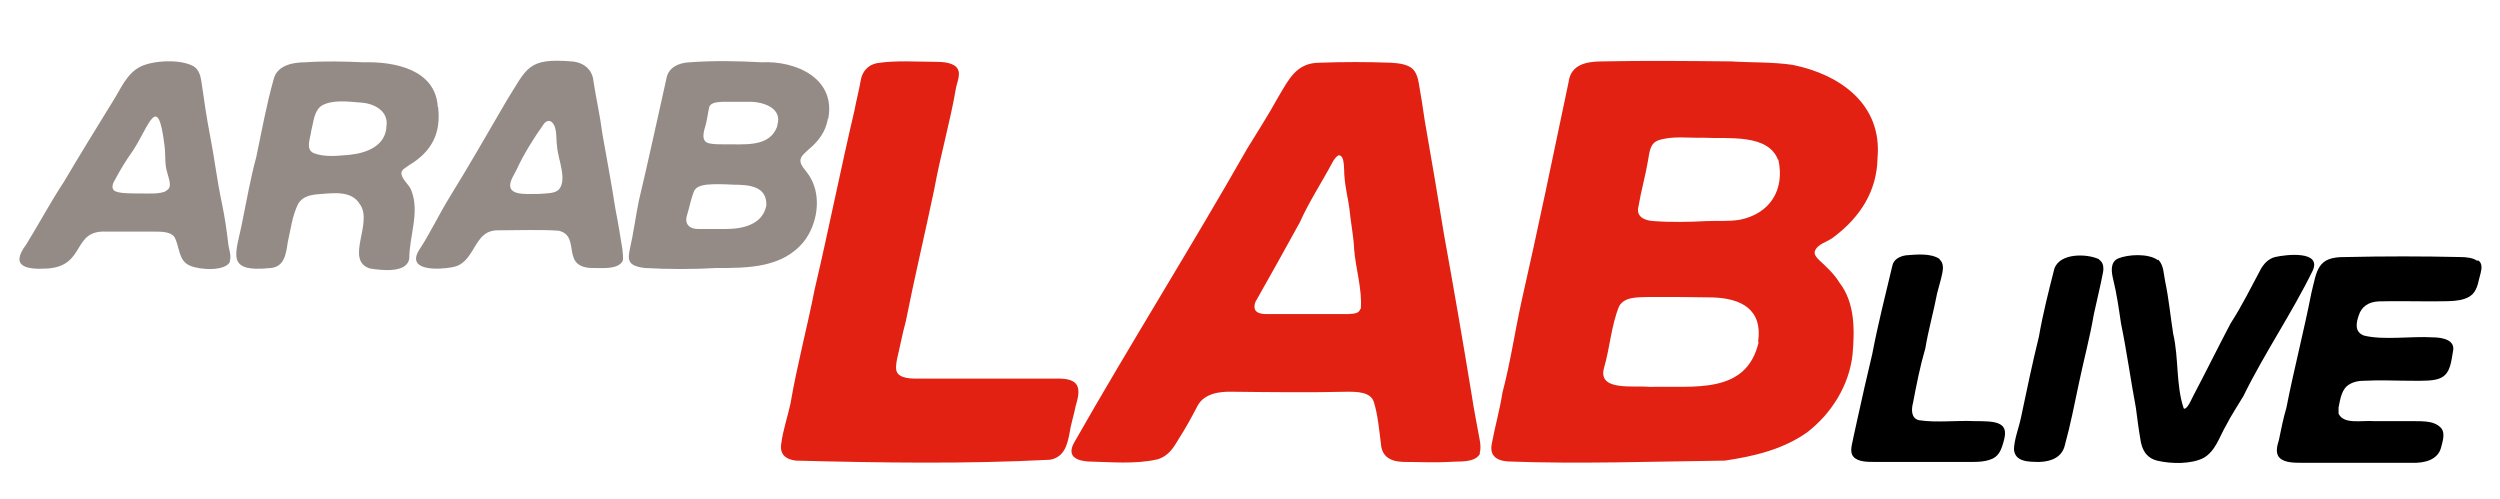
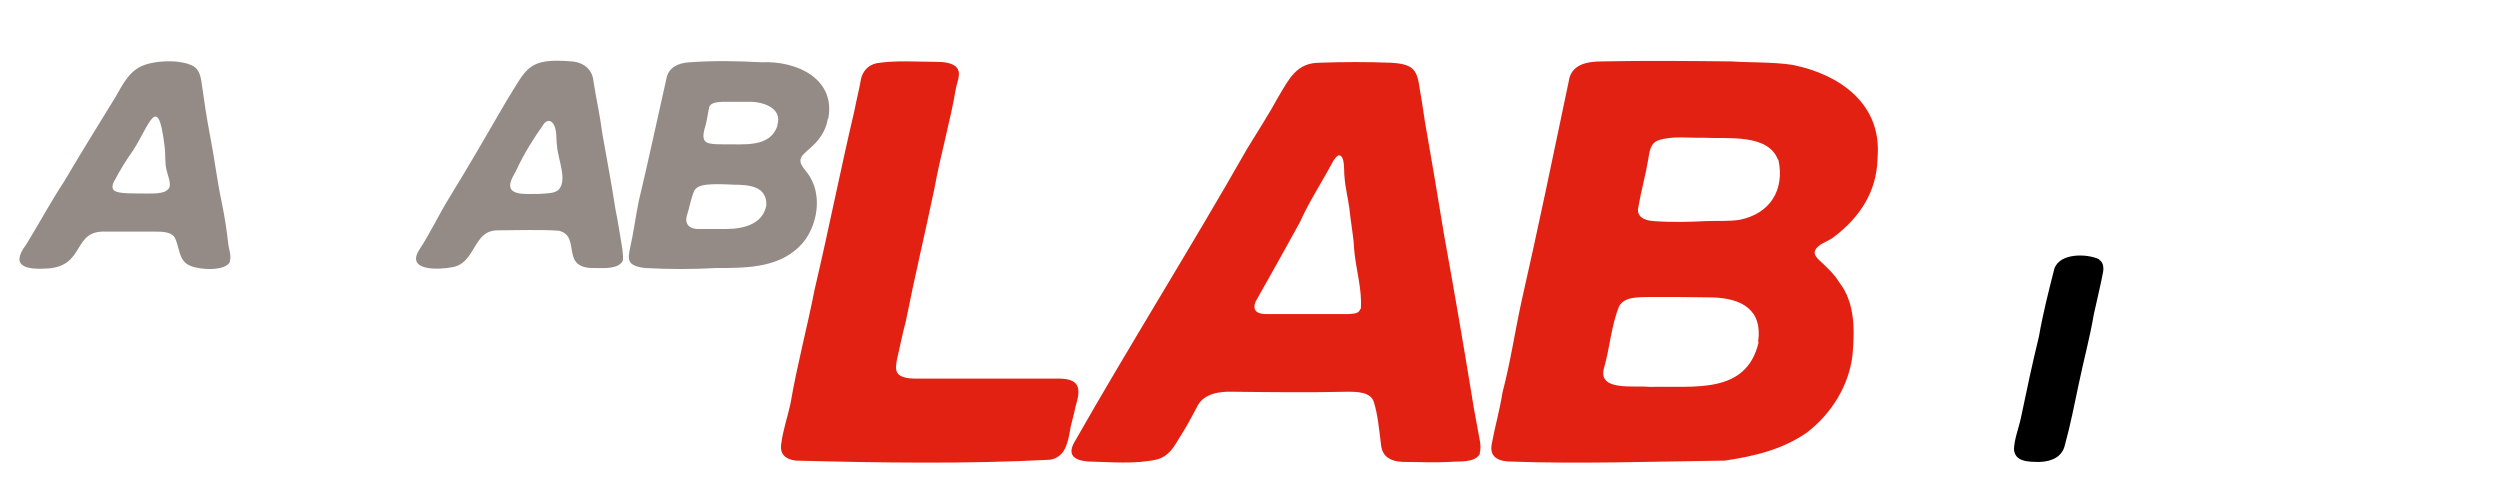
<svg xmlns="http://www.w3.org/2000/svg" id="Ebene_1" version="1.1" viewBox="0 0 569.9 113.8">
  <defs>
    <style> .st0 { fill: #948a86; } .st1 { fill: #e22112; } </style>
  </defs>
  <path class="st1" d="M217.9,15.2c1.4,1.3.3,3.3,0,5-1.3,7.6-3.5,15.1-4.9,22.8-2.1,10.1-4.5,20.1-6.5,30.2-.8,2.9-1.3,5.7-2,8.6-.2,1.1-.5,2.6.2,3.4,1.2,1.3,3.9,1.1,5.7,1.1,10.2,0,20.5,0,30.8,0,4.9,0,5.3,2.1,4,6.3-.4,2.1-1.1,4.1-1.4,6.2-.5,2.6-1.2,5.4-4.4,6-19.2,1-38.7.7-58,.2-2.4-.3-3.7-1.5-3.3-3.9.4-3.1,1.4-5.9,2.1-9.1,1.5-8.8,3.8-17.3,5.5-26,3.2-13.6,5.9-27.3,9.1-40.9.4-2.2,1-4.4,1.4-6.7.3-2,1.6-3.6,3.7-4,4.5-.7,9.2-.3,13.7-.3,1.4,0,3.2.2,4.2,1h0Z" />
-   <path d="M565,59.4c.8.6.8,1.6.5,2.8-.5,1.6-.6,3.6-1.9,4.9-2.1,1.9-5.7,1.5-9.3,1.6-4,0-8-.1-12,0-2.5.1-4,1.3-4.6,3.2-.6,1.7-1,3.8,1.2,4.6,4.4,1.1,10.8.1,15.6.4,2.5,0,5.2.7,4.7,3.1-.4,2.1-.5,5-2.7,6.1-1.5.8-4.1.7-6.6.7-3.7,0-7.4-.2-11,0-1.2,0-2.3.2-3.3.8-1.8,1-2.1,3.3-2.5,5.3,0,.5,0,1,0,1.4,1.2,2.5,5.1,1.5,8.1,1.7,2.3,0,4.7,0,7,0,3.3.1,6.5-.4,8.3,1.6.9,1.1.4,2.8,0,4.3-.7,3-3.9,3.7-6.7,3.6-8.4,0-16.7,0-25.1,0-1.6,0-3.9,0-5-1.1-1.1-1-.6-2.8-.2-4.1.5-2.4,1-5,1.7-7.3,1.7-8.7,4-17.5,5.7-26.2,1.3-5.2,1.3-8.3,7.7-8.2,8.8-.2,17.6-.2,26.4,0,1.2,0,2.8.2,3.6.8h0Z" />
-   <path d="M492,59.2c1.3,1.3,1.2,3.3,1.6,5.1.8,3.8,1.2,8,1.8,11.8,1.3,5.5.6,11.7,2.4,17,.2.2.5,0,.9-.5.5-.7.9-1.6,1.3-2.4,2.9-5.5,5.6-11,8.5-16.5,2.6-4,4.8-8.5,6.9-12.4.7-1.2,1.7-2.3,3.2-2.7,2.6-.6,10.7-1.5,8.6,3.1-4.8,9.8-11,18.8-15.8,28.6-1.3,2.2-2.8,4.4-3.9,6.6-1.6,2.7-2.4,5.9-5.2,7.5-2.7,1.4-7.3,1.4-10.6.6-2.6-.7-3.5-2.7-3.8-5-.4-2.3-.7-4.7-1-7-1.2-6.4-2.1-13-3.4-19.3-.5-3.4-1-6.9-1.8-10.1-.4-1.7-.7-3.9,1.2-4.7,2.2-.9,6.8-1.2,9,.4h0Z" />
-   <path d="M442.2,59.2c.8.7.8,1.9.6,2.9-.3,1.6-.8,3.1-1.2,4.7-.8,4.2-2,8.4-2.7,12.6-1.2,4.1-2,8.2-2.8,12.4-.4,1.5-.5,3.6,1.4,4,4.1.6,8.4,0,12.7.2,2.1,0,4.5,0,5.7.7,1.5.8,1.3,2.4.8,4.1-.5,1.8-1.1,3.4-3.1,4-1.1.4-2.5.5-3.7.5-7.5,0-15.1,0-22.6,0-1.6,0-3.8,0-4.8-1.2-1-1.2-.2-3,0-4.4.3-1.3.6-2.7.9-4.1,1.1-5,2.2-9.9,3.4-14.9,1.3-6.8,3-13.5,4.6-20.2.3-1.4,1.7-2.1,3.1-2.3,2.5-.2,5.6-.5,7.6.8h0Z" />
  <path d="M478.5,59.2c1,.6,1.1,1.8.9,2.9-.6,3.2-1.4,6.3-2.1,9.6-.9,5.3-2.3,10.4-3.4,15.7-1,4.7-1.9,9.4-3.2,14.1-.6,2.6-2.9,3.7-5.7,3.8-2.6,0-5.7,0-5.9-2.9.1-2.4,1.1-4.8,1.6-7.2,1.3-6.2,2.6-12.4,4.1-18.5.9-5.2,2.2-10.3,3.5-15.4,1.2-3.7,7.5-3.5,10.2-2.2h.1Z" />
  <path class="st1" d="M428,36c1.1-12.2-8.5-19-19.3-21.2-4.6-.7-9.4-.5-14-.8-9.8-.1-19.7-.2-29.5,0-3.5,0-7.1.7-7.6,4.6-3.5,16.7-7,33.6-10.8,50.3-1.5,6.9-2.5,13.8-4.3,20.6-.6,3.9-1.7,7.7-2.4,11.5-.6,2.7.8,4,3.7,4.2,16.4.6,33,0,49.4-.2,6.7-1,13.1-2.5,18.7-6.4,5.6-4.3,9.6-10.7,10.4-17.7.5-5.6.6-11.9-3-16.5-1.2-2-3-3.6-4.7-5.2-.5-.5-1.1-1.2-.9-1.9.6-1.8,3-2.1,4.5-3.4,5.9-4.5,9.6-10.3,9.8-17.7v-.2ZM400.9,78c-2.8,12.1-14.9,9.9-24.8,10.2-3.8-.4-12.1,1.1-10.4-4.5,1.3-4.5,1.6-9.5,3.4-13.9,1.3-2.3,4.6-2,7-2.1,4.8,0,9.6,0,14.3.1,6.5.2,11.4,2.7,10.4,10v.2ZM405.4,36.4c1.5,6.9-1.9,12.3-8.8,13.7-2.4.4-5.1.2-7.6.3-3.9.2-8,.3-12,0-2.1-.1-4.1-1-3.5-3.3.6-3.6,1.6-7,2.2-10.6.3-1.7.4-3.8,2.3-4.5,3.2-1.1,7-.5,10.3-.6,5.5.3,14.7-1,17,5h0Z" />
  <path class="st1" d="M337.3,103.3c.3-.9.2-2.1,0-3.1-.6-3.4-1.3-6.7-1.8-10.1-2-12.2-4.1-24.4-6.3-36.5-1.4-8.7-2.9-17.4-4.4-26-.4-2.9-.9-5.9-1.4-8.8-.2-1.2-.6-2.4-1.5-3.2-1.2-1-3.2-1.2-4.8-1.3-5.4-.2-10.9-.2-16.3,0-5.3,0-7,3.8-9.4,7.8-2.2,4-4.7,7.9-7.1,11.8-12.8,22.5-26.7,44.6-39.5,67.1-1.4,2.7,0,3.9,3.1,4.2,5.2.1,10.8.7,16-.5,2.6-.8,3.7-2.8,4.9-4.8,1.6-2.5,2.9-4.9,4.2-7.4,1.5-2.8,5-3.3,8-3.2,8.7.1,17.4.2,26.1,0,2.2,0,5.4,0,6.1,2.4.9,2.9,1.2,6.4,1.6,9.5.2,2.7,1.9,4,5.1,4.1,3.5,0,7,.2,10.5,0,2.3-.2,5.8.3,7-1.9h0ZM310.1,70.4c-.3,1.2-1.7,1.1-2.8,1.2-4.6,0-14.5,0-18.6,0-1.9,0-3.3-.6-2.5-2.8,3.4-6,6.8-12.1,10.1-18.1,2.1-4.7,5-9.1,7.4-13.6.3-.6,1-1.6,1.5-1.7,1.5,0,1.1,3.8,1.3,5,.2,2.6.8,4.8,1.1,7.1.3,3.1,1,6.6,1.1,9.4.3,4.1,1.9,9.2,1.5,13.6h0Z" />
  <path class="st0" d="M188.8,27.1c1.8-9.2-7.3-13.3-15.2-12.9-5.4-.3-10.9-.4-16.4,0-2.5.1-4.9,1.2-5.3,3.8-2.1,9.3-4.1,18.7-6.3,27.9-.7,3.5-1.2,7.3-2,10.8-.2,1-.5,2.3.1,3.1.5.8,2.2,1.2,3.4,1.3,5.3.3,10.8.3,16.2,0,7.2,0,15.1,0,20-6.1,3-3.9,4-10,1.5-14.4-.9-1.7-2.6-2.9-2.3-4.3.2-.9,1.2-1.6,1.9-2.3,2.2-1.8,3.8-4,4.3-6.8v-.2ZM174.7,46.8c-.8,4.3-5.2,5.4-9.2,5.4-2.1,0-4.3,0-6.4,0-1.9,0-3.1-1.1-2.5-3.1.6-1.9.9-3.9,1.7-5.7.6-.9,1.5-1.1,2.7-1.3,2-.2,4.2-.1,6.2,0,3.7,0,7.5.4,7.5,4.5v.2ZM177.2,28.7c-1.7,5.1-7.8,4.1-12.4,4.2-1,0-2.1,0-3-.2-1.7-.3-1.6-1.7-1.2-3.3.6-1.8.7-3.4,1.1-5.1.5-1,1.9-1,3-1.1,2,0,4.2,0,6.2,0,3.2,0,7.5,1.5,6.3,5.3h0Z" />
-   <path class="st0" d="M99.8,24.4c-.5-8.6-9.9-10.4-17-10.2-4.4-.2-8.8-.3-13.2,0-2.9,0-6.4.7-7.2,3.8-1.7,6-2.7,11.8-4,17.9-1.3,4.7-2.1,9.5-3.1,14.3-1.4,7.6-4.3,12,6.4,10.9,3.2-.3,3.5-3.3,3.9-5.9.7-3,1-6,2.4-8.8.9-1.4,2.3-1.9,4.2-2.1,3.3-.2,7.8-1.1,9.8,2.2,3.2,4.2-3.5,12.8,2.3,14.7,2.5.4,8.5,1.2,9-2.3,0-5.1,2.4-10.4.5-15.4-.5-1.5-2.2-2.5-2.3-4,0-.9,1.2-1.4,2-2,4.9-3,7-7.1,6.4-12.8v-.2ZM88.1,28.8c-.2,4.4-4.4,6.1-8.5,6.5-2.6.2-5.6.6-8.1-.4-1.9-.9-.8-3.1-.5-5.3.5-1.9.6-4.3,2.3-5.5,2.5-1.5,6.4-.9,9.1-.7,3,.2,6.2,2,5.7,5.3h0Z" />
  <path class="st0" d="M141.9,59.6c.3-.8,0-1.8,0-2.7-.5-2.9-1-6.3-1.6-9.2-.9-5.8-2-11.7-3-17.3-.5-4-1.4-7.9-2-11.8-.2-2.7-2.2-4.4-5-4.6-10-.8-10.1,1.4-14.9,9.1-4.3,7.4-8.5,14.7-13,22-2.4,3.9-4.3,8-6.8,11.8-3.2,5,4.6,4.6,7.6,4,2.3-.4,3.5-2.1,4.7-4.1,1.6-2.7,2.7-4.4,6-4.3,3.8,0,9.6-.2,13.5.1,5.3,1.3,0,8.7,8.2,8.5,2.1,0,5.4.3,6.4-1.7h0ZM127,43.5c-.8.6-2.7.6-4.1.7-2.6,0-5.5.3-6.4-1.1-.7-1.4.6-3,1.2-4.3,1.7-3.7,3.9-7.2,6.3-10.6,1.2-1.4,2.4-.3,2.7,1.6.2,1.2.1,2.5.3,3.7.2,2.8,2.5,7.8.2,9.9h-.1Z" />
  <path class="st0" d="M52.4,59.5c.4-1.4-.3-2.8-.4-4.2-.3-2.7-.8-6-1.4-8.9-1.1-5.1-1.7-10.3-2.7-15.4-.8-4.1-1.4-8.3-2-12.5-.2-1.3-.6-2.7-1.8-3.4-2.8-1.6-8.8-1.4-11.9,0-3.4,1.6-4.7,5.3-6.6,8.2-3.7,6-7.4,12-11,18.1-3.1,4.7-5.7,9.6-8.6,14.3-4,5.3.4,5.8,5,5.5,8.6-.7,5.4-8.8,13.2-8.4,3.6,0,7.5,0,11.1,0,1.5,0,3.7,0,4.5,1.3,1.2,2.2.8,5.4,3.6,6.5,2.4,1,8,1.2,9-.9h0ZM37.9,43.5c-1.2.8-4.2.6-6,.6-2.1,0-4.6,0-5.6-.5-1.1-.5-.6-1.8-.1-2.6,1.2-2.3,2.7-4.7,4.2-6.8,3.7-5.8,5.6-13.3,7.1-1,.3,2.1,0,3.8.5,5.7.4,1.7,1.4,3.7,0,4.5h-.1Z" />
</svg>